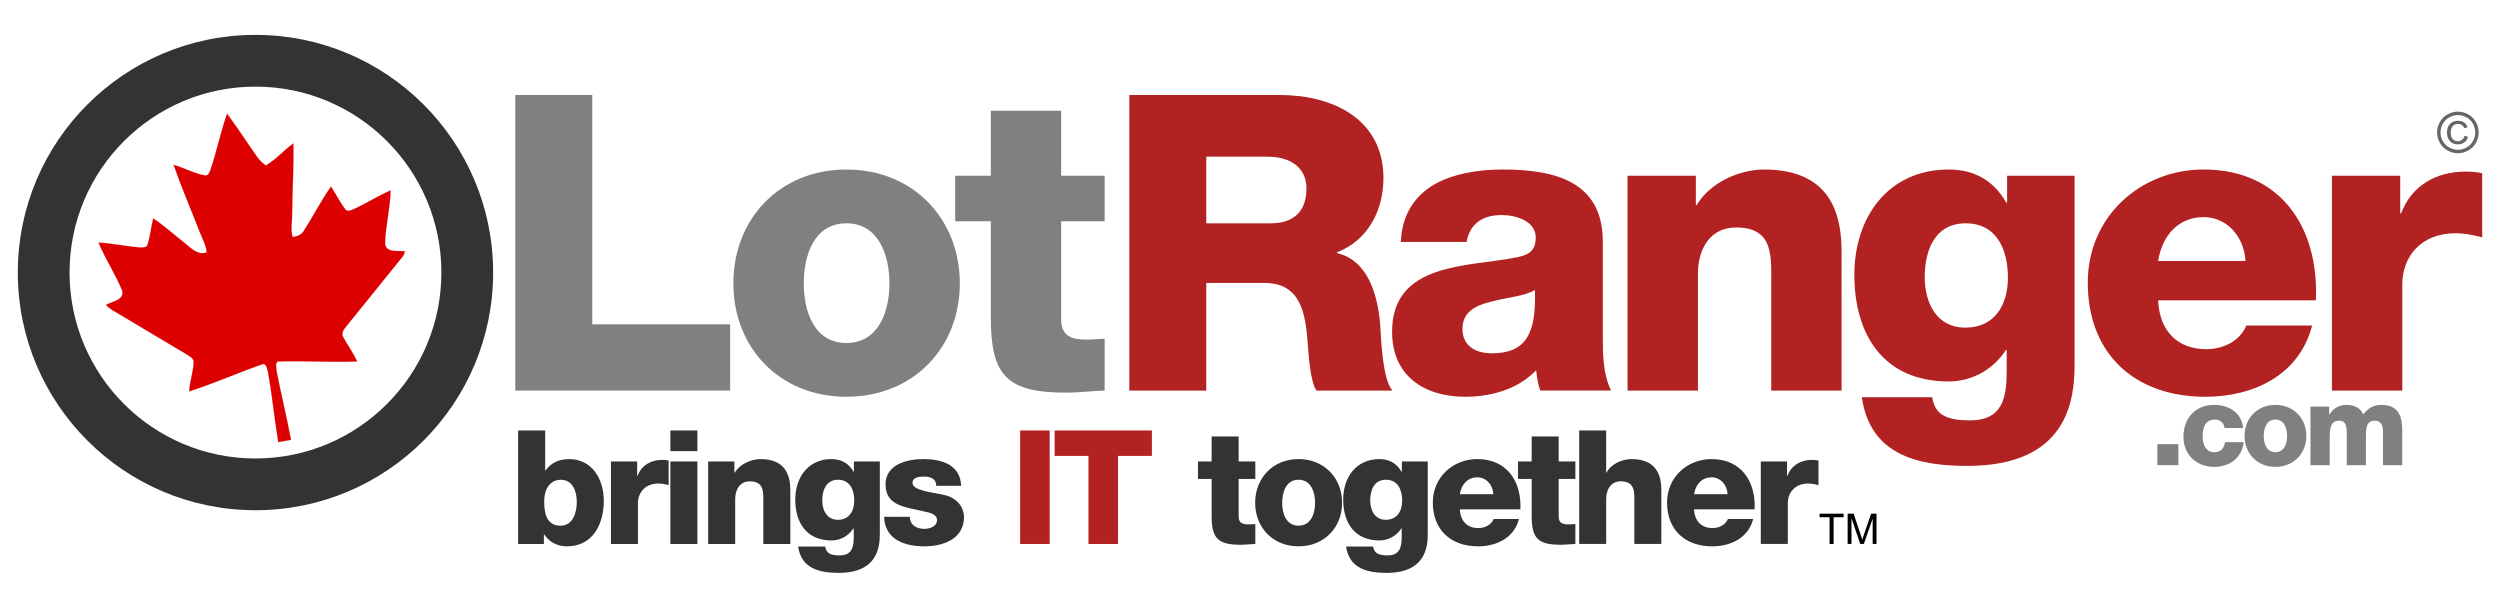
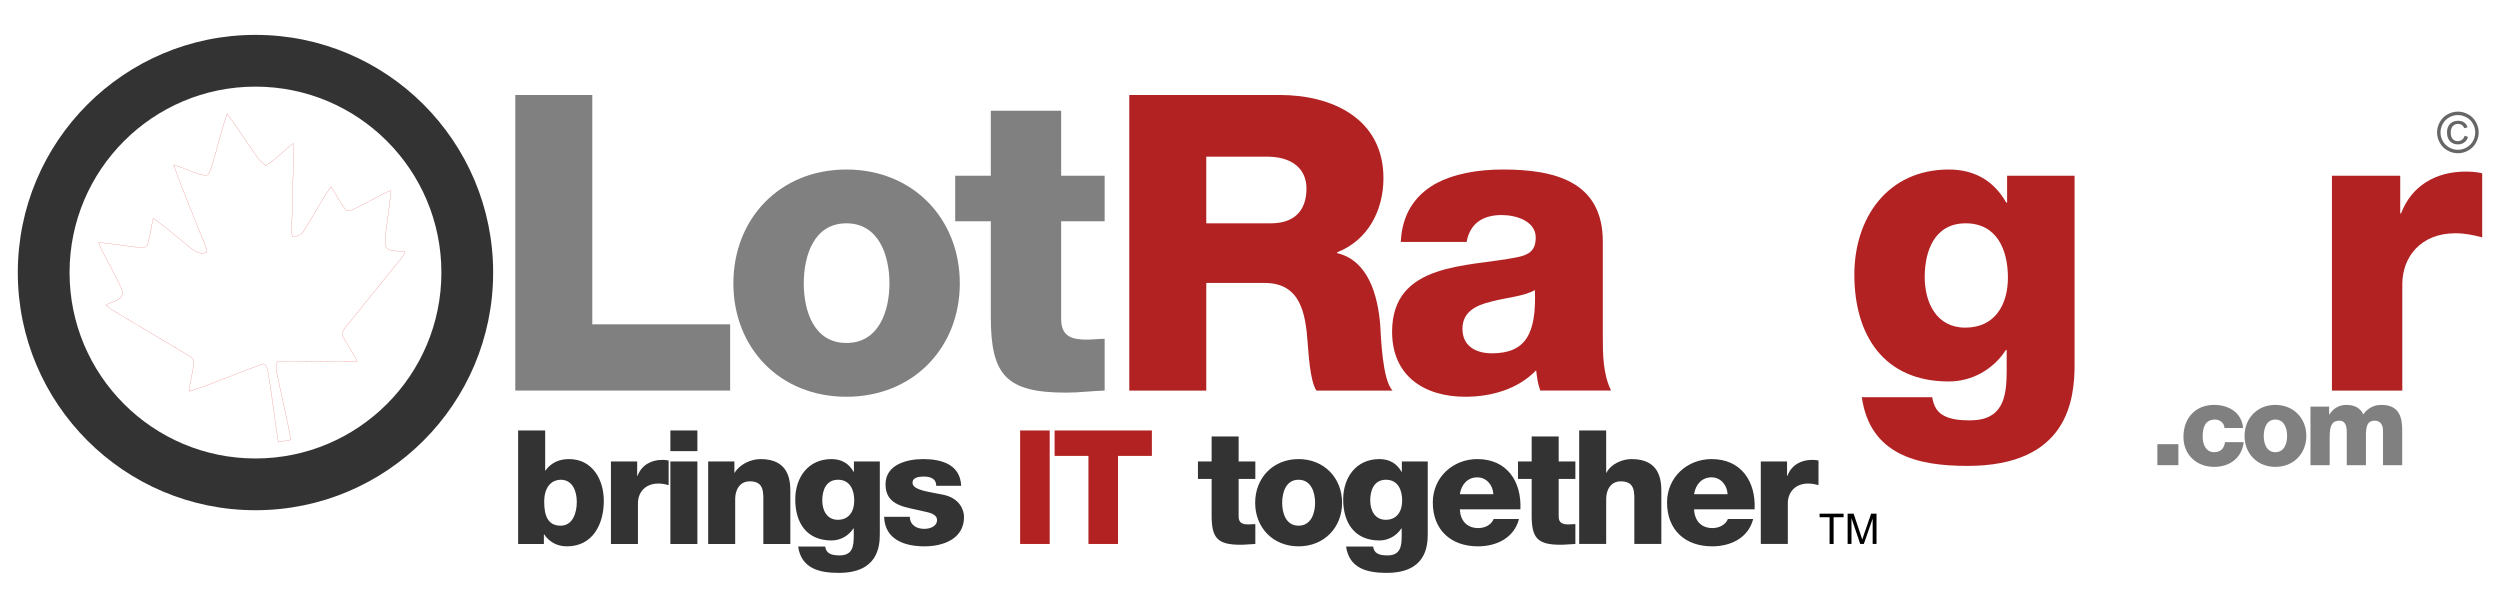
<svg xmlns="http://www.w3.org/2000/svg" xml:space="preserve" width="1024px" height="249px" version="1.1" style="shape-rendering:geometricPrecision; text-rendering:geometricPrecision; image-rendering:optimizeQuality; fill-rule:evenodd; clip-rule:evenodd" viewBox="0 0 1012.54 245.9">
  <defs>
    <style type="text/css">
   
    .str0 {stroke:#DD0000;stroke-width:0.06;stroke-miterlimit:4}
    .fil0 {fill:none}
    .fil6 {fill:#333333}
    .fil8 {fill:#DD0000}
    .fil7 {fill:white}
    .fil3 {fill:black;fill-rule:nonzero}
    .fil4 {fill:#333333;fill-rule:nonzero}
    .fil5 {fill:#666666;fill-rule:nonzero}
    .fil2 {fill:gray;fill-rule:nonzero}
    .fil1 {fill:firebrick;fill-rule:nonzero}
   
  </style>
  </defs>
  <g id="Layer_x0020_1">
    <rect class="fil0" width="1012.54" height="245.9" />
    <g id="_2704679237792">
      <path class="fil1" d="M457.38 158.03l31.18 0 0 -43.59 23.64 0c14.59,0 16.6,12.4 17.44,24.47 0.34,3.36 0.84,15.09 3.52,19.12l30.85 0c-4.19,-4.36 -4.69,-21.97 -5.03,-27 -1.01,-11.4 -4.69,-25.65 -17.44,-28.67l0 -0.33c12.58,-4.86 18.78,-17.1 18.78,-30.01 0,-24.14 -20.79,-33.7 -41.91,-33.7l-61.03 0 0 119.71zm31.18 -94.73l24.82 0c8.72,0 15.76,4.02 15.76,12.91 0,9.05 -5.03,14.08 -14.42,14.08l-26.16 0 0 -26.99z" />
      <path id="_1" class="fil1" d="M592.32 133.05c0,-6.88 5.36,-9.56 11.74,-11.07 6.2,-1.68 13.58,-2.18 17.6,-4.69 0.67,17.94 -3.86,25.65 -17.44,25.65 -6.37,0 -11.9,-2.85 -11.9,-9.89zm1.68 -35.21c1.34,-7.38 6.37,-10.9 14.25,-10.9 5.87,0 13.74,2.51 13.74,9.05 0,5.37 -2.68,7.05 -7.54,8.05 -19.78,4.02 -50.63,1.85 -50.63,30.18 0,17.94 13.07,26.32 29.67,26.32 10.4,0 21.3,-3.02 28.67,-10.73 0.34,2.85 0.67,5.53 1.68,8.22l28.67 0c-3.35,-6.88 -3.35,-14.92 -3.35,-22.3l0 -38.06c0,-24.65 -19.96,-29.17 -40.58,-29.17 -9.89,0 -19.95,1.67 -27.66,6.03 -7.71,4.53 -13.08,11.91 -13.58,23.31l26.66 0z" />
-       <path id="_2" class="fil1" d="M659.19 158.03l28.5 0 0 -47.45c0,-9.56 4.7,-18.61 15.43,-18.61 15.59,0 14.25,12.07 14.25,23.97l0 42.09 28.5 0 0 -55.83c0,-12.58 -2.35,-33.7 -31.35,-33.7 -10.4,0 -22.13,5.53 -27.33,14.42l-0.34 0 0 -11.91 -27.66 0 0 87.02z" />
      <path id="_3" class="fil1" d="M813.24 112.26c0,10.89 -5.19,20.28 -17.27,20.28 -11.73,0 -16.43,-10.22 -16.43,-20.45 0,-10.73 4.03,-21.8 16.6,-21.8 12.74,0 17.1,10.9 17.1,21.97zm27 -41.25l-27.33 0 0 10.9 -0.34 0c-5.03,-8.89 -12.91,-13.41 -23.3,-13.41 -24.65,0 -38.23,19.45 -38.23,42.58 0,24.48 11.91,43.26 38.23,43.26 9.22,0 17.94,-4.7 23.14,-12.74l0.33 0 0 8.21c0,10.73 -1.34,20.29 -14.92,20.29 -4.36,0 -7.88,-0.5 -10.4,-1.85 -2.68,-1.34 -4.19,-3.68 -4.86,-7.54l-28.5 0c3.35,23.3 22.47,27.83 42.75,27.83 40.74,0 43.43,-26.82 43.43,-41.08l0 -76.45z" />
-       <path id="_4" class="fil1" d="M874.08 105.55c1.67,-10.56 8.38,-17.77 18.44,-17.77 9.56,0 16.43,8.05 16.93,17.77l-35.37 0zm63.88 15.93c1.34,-29.51 -14.26,-52.98 -45.44,-52.98 -25.65,0 -46.94,19.11 -46.94,45.77 0,29.17 19.28,46.27 47.61,46.27 19.45,0 38.06,-8.72 43.26,-28.84l-26.66 0c-2.68,6.38 -9.39,9.56 -16.26,9.56 -12.08,0 -18.95,-7.88 -19.45,-19.78l63.88 0z" />
      <path id="_5" class="fil1" d="M944.47 158.03l28.5 0 0 -43.09c0,-10.9 7.38,-20.62 21.46,-20.62 3.86,0 7.21,0.67 10.9,1.67l0 -25.98c-2.18,-0.51 -4.53,-0.67 -6.71,-0.67 -12.24,0 -21.96,5.86 -26.15,16.93l-0.34 0 0 -15.26 -27.66 0 0 87.02z" />
      <polygon class="fil2" points="208.7,158.03 295.72,158.03 295.72,131.2 239.89,131.2 239.89,38.32 208.7,38.32 " />
      <path id="_1_0" class="fil2" d="M325.54 114.6c0,-11.06 4.02,-24.31 17.26,-24.31 13.25,0 17.44,13.25 17.44,24.31 0,11.07 -4.19,24.15 -17.44,24.15 -13.24,0 -17.26,-13.08 -17.26,-24.15zm-28.51 0c0,26.16 18.78,45.94 45.77,45.94 27,0 45.94,-19.78 45.94,-45.94 0,-26.15 -18.94,-46.1 -45.94,-46.1 -26.99,0 -45.77,19.95 -45.77,46.1z" />
      <path id="_2_1" class="fil2" d="M447.4 71.01l-17.61 0 0 -26.32 -28.5 0 0 26.32 -14.42 0 0 18.44 14.42 0 0 38.73c0,23.64 6.21,30.69 30.52,30.69 5.19,0 10.39,-0.68 15.59,-0.84l0 -20.96c-2.52,0 -5.03,0.33 -7.38,0.33 -6.2,0 -10.23,-1.5 -10.23,-8.38l0 -39.57 17.61 0 0 -18.44z" />
      <polygon class="fil3" points="741.01,220.16 741.01,209.33 736.97,209.33 736.97,207.89 746.68,207.89 746.68,209.33 742.64,209.33 742.64,220.16 " />
      <path id="_1_2" class="fil3" d="M748.32 220.16l0 -12.27 2.43 0 2.9 8.68c0.27,0.81 0.46,1.42 0.59,1.82 0.14,-0.45 0.36,-1.1 0.65,-1.97l2.95 -8.53 2.18 0 0 12.27 -1.56 0 0 -10.26 -3.58 10.26 -1.46 0 -3.54 -10.45 0 10.45 -1.56 0z" />
      <g>
        <path class="fil4" d="M209.85 220.16l10.43 0 0 -3.87 0.13 0c2.12,3.16 5.34,4.83 9.21,4.83 10.49,0 14.93,-9.01 14.93,-18.41 0,-8.69 -4.63,-16.93 -14.1,-16.93 -4.12,0 -7.27,1.54 -9.53,4.63l-0.12 0 0 -16.22 -10.95 0 0 45.97zm17.26 -26.01c4.82,0 6.5,4.7 6.5,8.94 0,4.58 -1.68,9.66 -6.57,9.66 -4.96,0 -6.63,-3.8 -6.63,-9.66 0,-6.88 3.73,-8.94 6.7,-8.94zm20.33 26.01l10.94 0 0 -16.55c0,-4.18 2.84,-7.92 8.24,-7.92 1.49,0 2.77,0.26 4.19,0.65l0 -9.98c-0.84,-0.2 -1.74,-0.26 -2.58,-0.26 -4.7,0 -8.43,2.25 -10.04,6.5l-0.13 0 0 -5.86 -10.62 0 0 33.42zm24.07 0l10.94 0 0 -33.42 -10.94 0 0 33.42zm10.94 -45.97l-10.94 0 0 8.37 10.94 0 0 -8.37zm4.37 45.97l10.94 0 0 -18.22c0,-3.67 1.81,-7.15 5.93,-7.15 5.98,0 5.47,4.64 5.47,9.21l0 16.16 10.94 0 0 -21.44c0,-4.83 -0.9,-12.94 -12.03,-12.94 -4,0 -8.5,2.12 -10.5,5.53l-0.13 0 0 -4.57 -10.62 0 0 33.42zm59.16 -17.58c0,4.18 -2,7.79 -6.64,7.79 -4.5,0 -6.31,-3.93 -6.31,-7.85 0,-4.12 1.55,-8.37 6.38,-8.37 4.89,0 6.57,4.18 6.57,8.43zm10.36 -15.84l-10.49 0 0 4.19 -0.13 0c-1.93,-3.42 -4.96,-5.15 -8.95,-5.15 -9.46,0 -14.68,7.46 -14.68,16.35 0,9.4 4.57,16.61 14.68,16.61 3.54,0 6.89,-1.8 8.88,-4.89l0.13 0 0 3.15c0,4.12 -0.51,7.79 -5.73,7.79 -1.67,0 -3.02,-0.19 -3.99,-0.71 -1.03,-0.51 -1.61,-1.41 -1.87,-2.89l-10.94 0c1.29,8.94 8.63,10.68 16.42,10.68 15.64,0 16.67,-10.3 16.67,-15.77l0 -29.36zm1.73 22.41c0.32,9.33 8.43,11.97 16.35,11.97 7.53,0 16.03,-2.96 16.03,-11.91 0,-2.77 -1.74,-7.66 -8.5,-9.01 -5.02,-1.1 -12.36,-1.68 -12.36,-4.83 0,-2.32 2.9,-2.51 4.7,-2.51 1.35,0 2.58,0.26 3.48,0.84 0.9,0.57 1.42,1.48 1.42,2.89l10.1 0c-0.38,-8.69 -8.04,-10.81 -15.38,-10.81 -6.57,0 -15.26,2.19 -15.26,10.23 0,9.02 8.62,9.21 15.51,10.95 1.94,0.45 5.35,0.96 5.35,3.54 0,2.64 -3.03,3.54 -5.15,3.54 -1.55,0 -3.03,-0.39 -4.06,-1.16 -1.09,-0.84 -1.8,-2.06 -1.8,-3.73l-10.43 0zm150.36 -22.41l-6.76 0 0 -10.11 -10.94 0 0 10.11 -5.54 0 0 7.08 5.54 0 0 14.88c0,9.07 2.38,11.78 11.71,11.78 2,0 3.99,-0.26 5.99,-0.32l0 -8.05c-0.97,0 -1.93,0.13 -2.83,0.13 -2.38,0 -3.93,-0.58 -3.93,-3.22l0 -15.2 6.76 0 0 -7.08zm10.87 16.74c0,-4.25 1.55,-9.33 6.63,-9.33 5.09,0 6.7,5.08 6.7,9.33 0,4.25 -1.61,9.27 -6.7,9.27 -5.08,0 -6.63,-5.02 -6.63,-9.27zm-10.94 0c0,10.04 7.21,17.64 17.57,17.64 10.37,0 17.64,-7.6 17.64,-17.64 0,-10.04 -7.27,-17.7 -17.64,-17.7 -10.36,0 -17.57,7.66 -17.57,17.7zm59.54 -0.9c0,4.18 -2,7.79 -6.63,7.79 -4.51,0 -6.31,-3.93 -6.31,-7.85 0,-4.12 1.54,-8.37 6.37,-8.37 4.89,0 6.57,4.18 6.57,8.43zm10.36 -15.84l-10.49 0 0 4.19 -0.13 0c-1.93,-3.42 -4.96,-5.15 -8.95,-5.15 -9.46,0 -14.68,7.46 -14.68,16.35 0,9.4 4.57,16.61 14.68,16.61 3.54,0 6.89,-1.8 8.89,-4.89l0.12 0 0 3.15c0,4.12 -0.51,7.79 -5.73,7.79 -1.67,0 -3.02,-0.19 -3.99,-0.71 -1.03,-0.51 -1.61,-1.41 -1.86,-2.89l-10.95 0c1.29,8.94 8.63,10.68 16.42,10.68 15.64,0 16.67,-10.3 16.67,-15.77l0 -29.36zm13 13.26c0.64,-4.05 3.22,-6.82 7.08,-6.82 3.67,0 6.31,3.09 6.5,6.82l-13.58 0zm24.53 6.12c0.51,-11.33 -5.48,-20.34 -17.45,-20.34 -9.85,0 -18.03,7.34 -18.03,17.57 0,11.2 7.41,17.77 18.29,17.77 7.46,0 14.61,-3.35 16.61,-11.07l-10.24 0c-1.03,2.44 -3.6,3.67 -6.24,3.67 -4.64,0 -7.28,-3.03 -7.47,-7.6l24.53 0zm22.26 -19.38l-6.76 0 0 -10.11 -10.94 0 0 10.11 -5.54 0 0 7.08 5.54 0 0 14.88c0,9.07 2.38,11.78 11.71,11.78 2,0 4,-0.26 5.99,-0.32l0 -8.05c-0.96,0 -1.93,0.13 -2.83,0.13 -2.38,0 -3.93,-0.58 -3.93,-3.22l0 -15.2 6.76 0 0 -7.08zm1.54 33.42l10.94 0 0 -18.22c0,-3.67 1.8,-7.15 5.92,-7.15 5.99,0 5.48,4.64 5.48,9.21l0 16.16 10.94 0 0 -21.44c0,-4.83 -0.9,-12.94 -12.04,-12.94 -3.99,0 -8.5,2.12 -10.17,5.53l-0.13 0 0 -17.12 -10.94 0 0 45.97zm46.53 -20.16c0.65,-4.05 3.22,-6.82 7.09,-6.82 3.67,0 6.3,3.09 6.5,6.82l-13.59 0zm24.53 6.12c0.52,-11.33 -5.47,-20.34 -17.44,-20.34 -9.85,0 -18.03,7.34 -18.03,17.57 0,11.2 7.4,17.77 18.28,17.77 7.47,0 14.62,-3.35 16.61,-11.07l-10.23 0c-1.03,2.44 -3.61,3.67 -6.25,3.67 -4.63,0 -7.27,-3.03 -7.47,-7.6l24.53 0zm2.5 14.04l10.95 0 0 -16.55c0,-4.18 2.83,-7.92 8.24,-7.92 1.48,0 2.77,0.26 4.18,0.65l0 -9.98c-0.83,-0.2 -1.74,-0.26 -2.57,-0.26 -4.7,0 -8.44,2.25 -10.04,6.5l-0.13 0 0 -5.86 -10.63 0 0 33.42z" />
        <path class="fil1" d="M413.17 220.16l11.97 0 0 -45.97 -11.97 0 0 45.97zm53.36 -45.97l-39.4 0 0 10.3 13.71 0 0 35.67 11.98 0 0 -35.67 13.71 0 0 -10.3z" />
      </g>
      <polygon class="fil2" points="873.77,188.25 882.28,188.25 882.28,179.74 873.77,179.74 " />
      <path id="_1_3" class="fil2" d="M908.49 173.2c-0.55,-6.26 -5.81,-9.37 -11.71,-9.37 -7.64,0 -12.45,5.39 -12.45,12.94 0,7.27 5.31,12.17 12.45,12.17 6.31,0 11.25,-3.66 11.94,-10.02l-7.55 0c-0.37,2.52 -1.74,4.07 -4.44,4.07 -3.29,0 -4.62,-3.15 -4.62,-6.22 0,-3.29 0.69,-7 5.03,-7 1.97,0 3.75,1.42 3.8,3.43l7.55 0z" />
      <path id="_2_4" class="fil2" d="M916.85 176.4c0,-3.01 1.1,-6.63 4.71,-6.63 3.62,0 4.76,3.62 4.76,6.63 0,3.02 -1.14,6.59 -4.76,6.59 -3.61,0 -4.71,-3.57 -4.71,-6.59zm-7.77 0c0,7.14 5.12,12.54 12.48,12.54 7.37,0 12.54,-5.4 12.54,-12.54 0,-7.13 -5.17,-12.57 -12.54,-12.57 -7.36,0 -12.48,5.44 -12.48,12.57z" />
      <path id="_3_5" class="fil2" d="M935.78 188.25l7.78 0 0 -11.57c0,-4.85 1.19,-6.45 3.98,-6.45 2.1,0 2.93,1.74 2.93,4.53l0 13.49 7.77 0 0 -11.62c0,-3.84 0.32,-6.4 3.66,-6.4 2.02,0 3.25,1.51 3.25,4.07l0 13.95 7.78 0 0 -14.18c0,-4.53 -0.82,-10.24 -8.37,-10.24 -3.2,0 -5.54,1.32 -7.41,3.84 -1.28,-2.88 -3.94,-3.84 -6.91,-3.84 -2.88,0 -5.4,1.55 -6.82,3.93l-0.09 0 0 -3.25 -7.55 0 0 23.74z" />
      <path class="fil5" d="M995.49 45.05c1.41,0 2.79,0.36 4.14,1.09 1.35,0.73 2.4,1.77 3.15,3.12 0.75,1.35 1.13,2.76 1.13,4.23 0,1.45 -0.37,2.85 -1.11,4.18 -0.74,1.35 -1.78,2.39 -3.12,3.13 -1.34,0.74 -2.74,1.11 -4.19,1.11 -1.46,0 -2.86,-0.37 -4.2,-1.11 -1.34,-0.74 -2.38,-1.78 -3.12,-3.13 -0.75,-1.33 -1.12,-2.73 -1.12,-4.18 0,-1.47 0.38,-2.88 1.13,-4.23 0.76,-1.35 1.81,-2.39 3.16,-3.12 1.35,-0.73 2.73,-1.09 4.15,-1.09zm0 1.4c-1.19,0 -2.34,0.3 -3.46,0.91 -1.13,0.6 -2,1.47 -2.64,2.6 -0.63,1.13 -0.94,2.31 -0.94,3.53 0,1.21 0.31,2.37 0.93,3.49 0.62,1.11 1.49,1.98 2.61,2.6 1.11,0.62 2.28,0.94 3.5,0.94 1.21,0 2.38,-0.32 3.49,-0.94 1.12,-0.62 1.99,-1.49 2.61,-2.6 0.61,-1.12 0.92,-2.28 0.92,-3.49 0,-1.22 -0.31,-2.4 -0.94,-3.53 -0.63,-1.13 -1.51,-2 -2.63,-2.6 -1.13,-0.61 -2.28,-0.91 -3.45,-0.91zm2.7 8.39l1.37 0.41c-0.22,0.93 -0.7,1.68 -1.42,2.23 -0.73,0.56 -1.61,0.84 -2.64,0.84 -1.31,0 -2.38,-0.42 -3.2,-1.27 -0.82,-0.85 -1.22,-2.03 -1.22,-3.53 0,-0.99 0.18,-1.84 0.56,-2.57 0.37,-0.72 0.9,-1.27 1.59,-1.64 0.69,-0.37 1.48,-0.55 2.36,-0.55 0.99,0 1.81,0.23 2.47,0.71 0.66,0.48 1.1,1.13 1.34,1.94l-1.32 0.34c-0.23,-0.56 -0.56,-0.99 -1,-1.28 -0.43,-0.31 -0.94,-0.45 -1.54,-0.45 -0.85,0 -1.56,0.3 -2.12,0.91 -0.56,0.61 -0.83,1.49 -0.83,2.62 0,1.14 0.26,2.01 0.78,2.59 0.53,0.58 1.21,0.88 2.04,0.88 0.68,0 1.27,-0.2 1.77,-0.59 0.51,-0.39 0.85,-0.92 1.01,-1.59z" />
      <circle class="fil6" cx="103.47" cy="110.23" r="96.26" />
      <circle class="fil7" cx="103.47" cy="110.23" r="75.3" />
-       <path class="fil8" d="M85.33 68.39c-0.48,1 -0.72,2.56 -2.14,2.53 -4.5,-0.72 -8.52,-3.1 -12.88,-4.31 3.19,9.1 7.01,17.98 10.51,26.96 1.02,2.82 2.68,5.46 2.9,8.51 -3.59,1.27 -6.37,-1.72 -8.86,-3.77 -4.28,-3.32 -8.29,-7 -12.8,-10.01 -0.87,3.54 -1.21,7.21 -2.32,10.67 -0.33,1.24 -2.01,1.06 -3.01,1.1 -5.64,-0.38 -11.17,-1.71 -16.83,-1.95 2.8,6.63 6.82,12.7 9.57,19.34 1.11,3.95 -4.07,4.43 -6.52,5.87 1.48,1.72 3.58,2.66 5.46,3.83 9.05,5.38 18.08,10.81 27.13,16.17 1.23,0.85 2.99,1.56 2.91,3.34 -0.18,3.93 -1.61,7.72 -1.82,11.67 10.19,-3.23 19.97,-7.67 30.1,-11.13 1.35,0.45 1.46,2.16 1.83,3.32 1.67,9.41 2.6,18.93 4.15,28.35 1.7,-0.33 3.41,-0.63 5.13,-0.9 -1.73,-9.4 -4.07,-18.67 -5.87,-28.06 0.02,-1.17 -0.65,-2.92 0.57,-3.68 10.69,-0.33 21.43,0.41 32.12,-0.01 -1.56,-3.38 -3.76,-6.39 -5.55,-9.64 -1,-1.53 -0.08,-3.18 0.97,-4.37 7.59,-9.4 15.2,-18.79 22.78,-28.2 0.61,-0.66 0.91,-1.51 1.14,-2.37 -2.78,-0.41 -7.74,0.79 -8.06,-3.26 0.24,-7.19 2.07,-14.25 2.27,-21.44 -5.15,2.28 -9.93,5.3 -15.04,7.66 -0.97,0.38 -2.51,1.11 -3.29,0.04 -2.25,-2.88 -3.8,-6.22 -5.84,-9.23 -4,5.75 -7.19,12.01 -10.98,17.9 -0.94,1.67 -2.76,2.3 -4.56,2.52 -0.91,-3.02 -0.13,-6.19 -0.2,-9.27 0.08,-9.55 0.71,-19.09 0.52,-28.63 -3.89,2.77 -7,6.54 -11.16,8.94 -1.31,-1.01 -2.58,-2.08 -3.51,-3.46 -4.1,-5.81 -7.95,-11.81 -12.18,-17.53 -2.6,7.37 -4.11,15.09 -6.64,22.5z" />
+       <path class="fil8" d="M85.33 68.39z" />
      <path class="fil0 str0" d="M85.33 68.39c-0.48,1 -0.72,2.56 -2.14,2.53 -4.5,-0.72 -8.52,-3.1 -12.88,-4.31 3.19,9.11 7.01,17.98 10.51,26.97 1.02,2.81 2.68,5.45 2.9,8.5 -3.59,1.28 -6.37,-1.72 -8.86,-3.77 -4.28,-3.32 -8.29,-7 -12.8,-10.01 -0.87,3.54 -1.21,7.21 -2.32,10.67 -0.33,1.24 -2.01,1.07 -3.01,1.1 -5.64,-0.38 -11.17,-1.71 -16.83,-1.95 2.8,6.63 6.82,12.7 9.57,19.34 1.11,3.95 -4.07,4.43 -6.52,5.87 1.48,1.72 3.58,2.66 5.46,3.83 9.05,5.38 18.08,10.81 27.13,16.17 1.23,0.85 2.99,1.56 2.91,3.34 -0.18,3.93 -1.61,7.72 -1.82,11.67 10.19,-3.23 19.97,-7.67 30.1,-11.13 1.35,0.45 1.46,2.16 1.83,3.32 1.67,9.41 2.6,18.93 4.15,28.35 1.7,-0.33 3.41,-0.63 5.13,-0.9 -1.73,-9.4 -4.07,-18.67 -5.87,-28.06 0.02,-1.17 -0.65,-2.92 0.57,-3.68 10.69,-0.33 21.43,0.41 32.12,-0.01 -1.56,-3.38 -3.76,-6.38 -5.55,-9.64 -1,-1.53 -0.08,-3.18 0.97,-4.37 7.59,-9.39 15.2,-18.79 22.78,-28.2 0.61,-0.66 0.91,-1.51 1.14,-2.37 -2.78,-0.41 -7.74,0.79 -8.06,-3.26 0.24,-7.19 2.07,-14.25 2.27,-21.44 -5.15,2.28 -9.93,5.31 -15.04,7.66 -0.97,0.39 -2.51,1.11 -3.29,0.04 -2.25,-2.88 -3.8,-6.22 -5.84,-9.23 -4,5.75 -7.19,12.02 -10.98,17.9 -0.94,1.67 -2.76,2.3 -4.56,2.52 -0.91,-3.02 -0.13,-6.18 -0.19,-9.27 0.07,-9.55 0.7,-19.09 0.51,-28.63 -3.89,2.77 -7,6.54 -11.16,8.95 -1.31,-1.01 -2.58,-2.09 -3.51,-3.47 -4.1,-5.81 -7.95,-11.81 -12.18,-17.53 -2.6,7.37 -4.11,15.1 -6.64,22.5z" />
    </g>
  </g>
</svg>